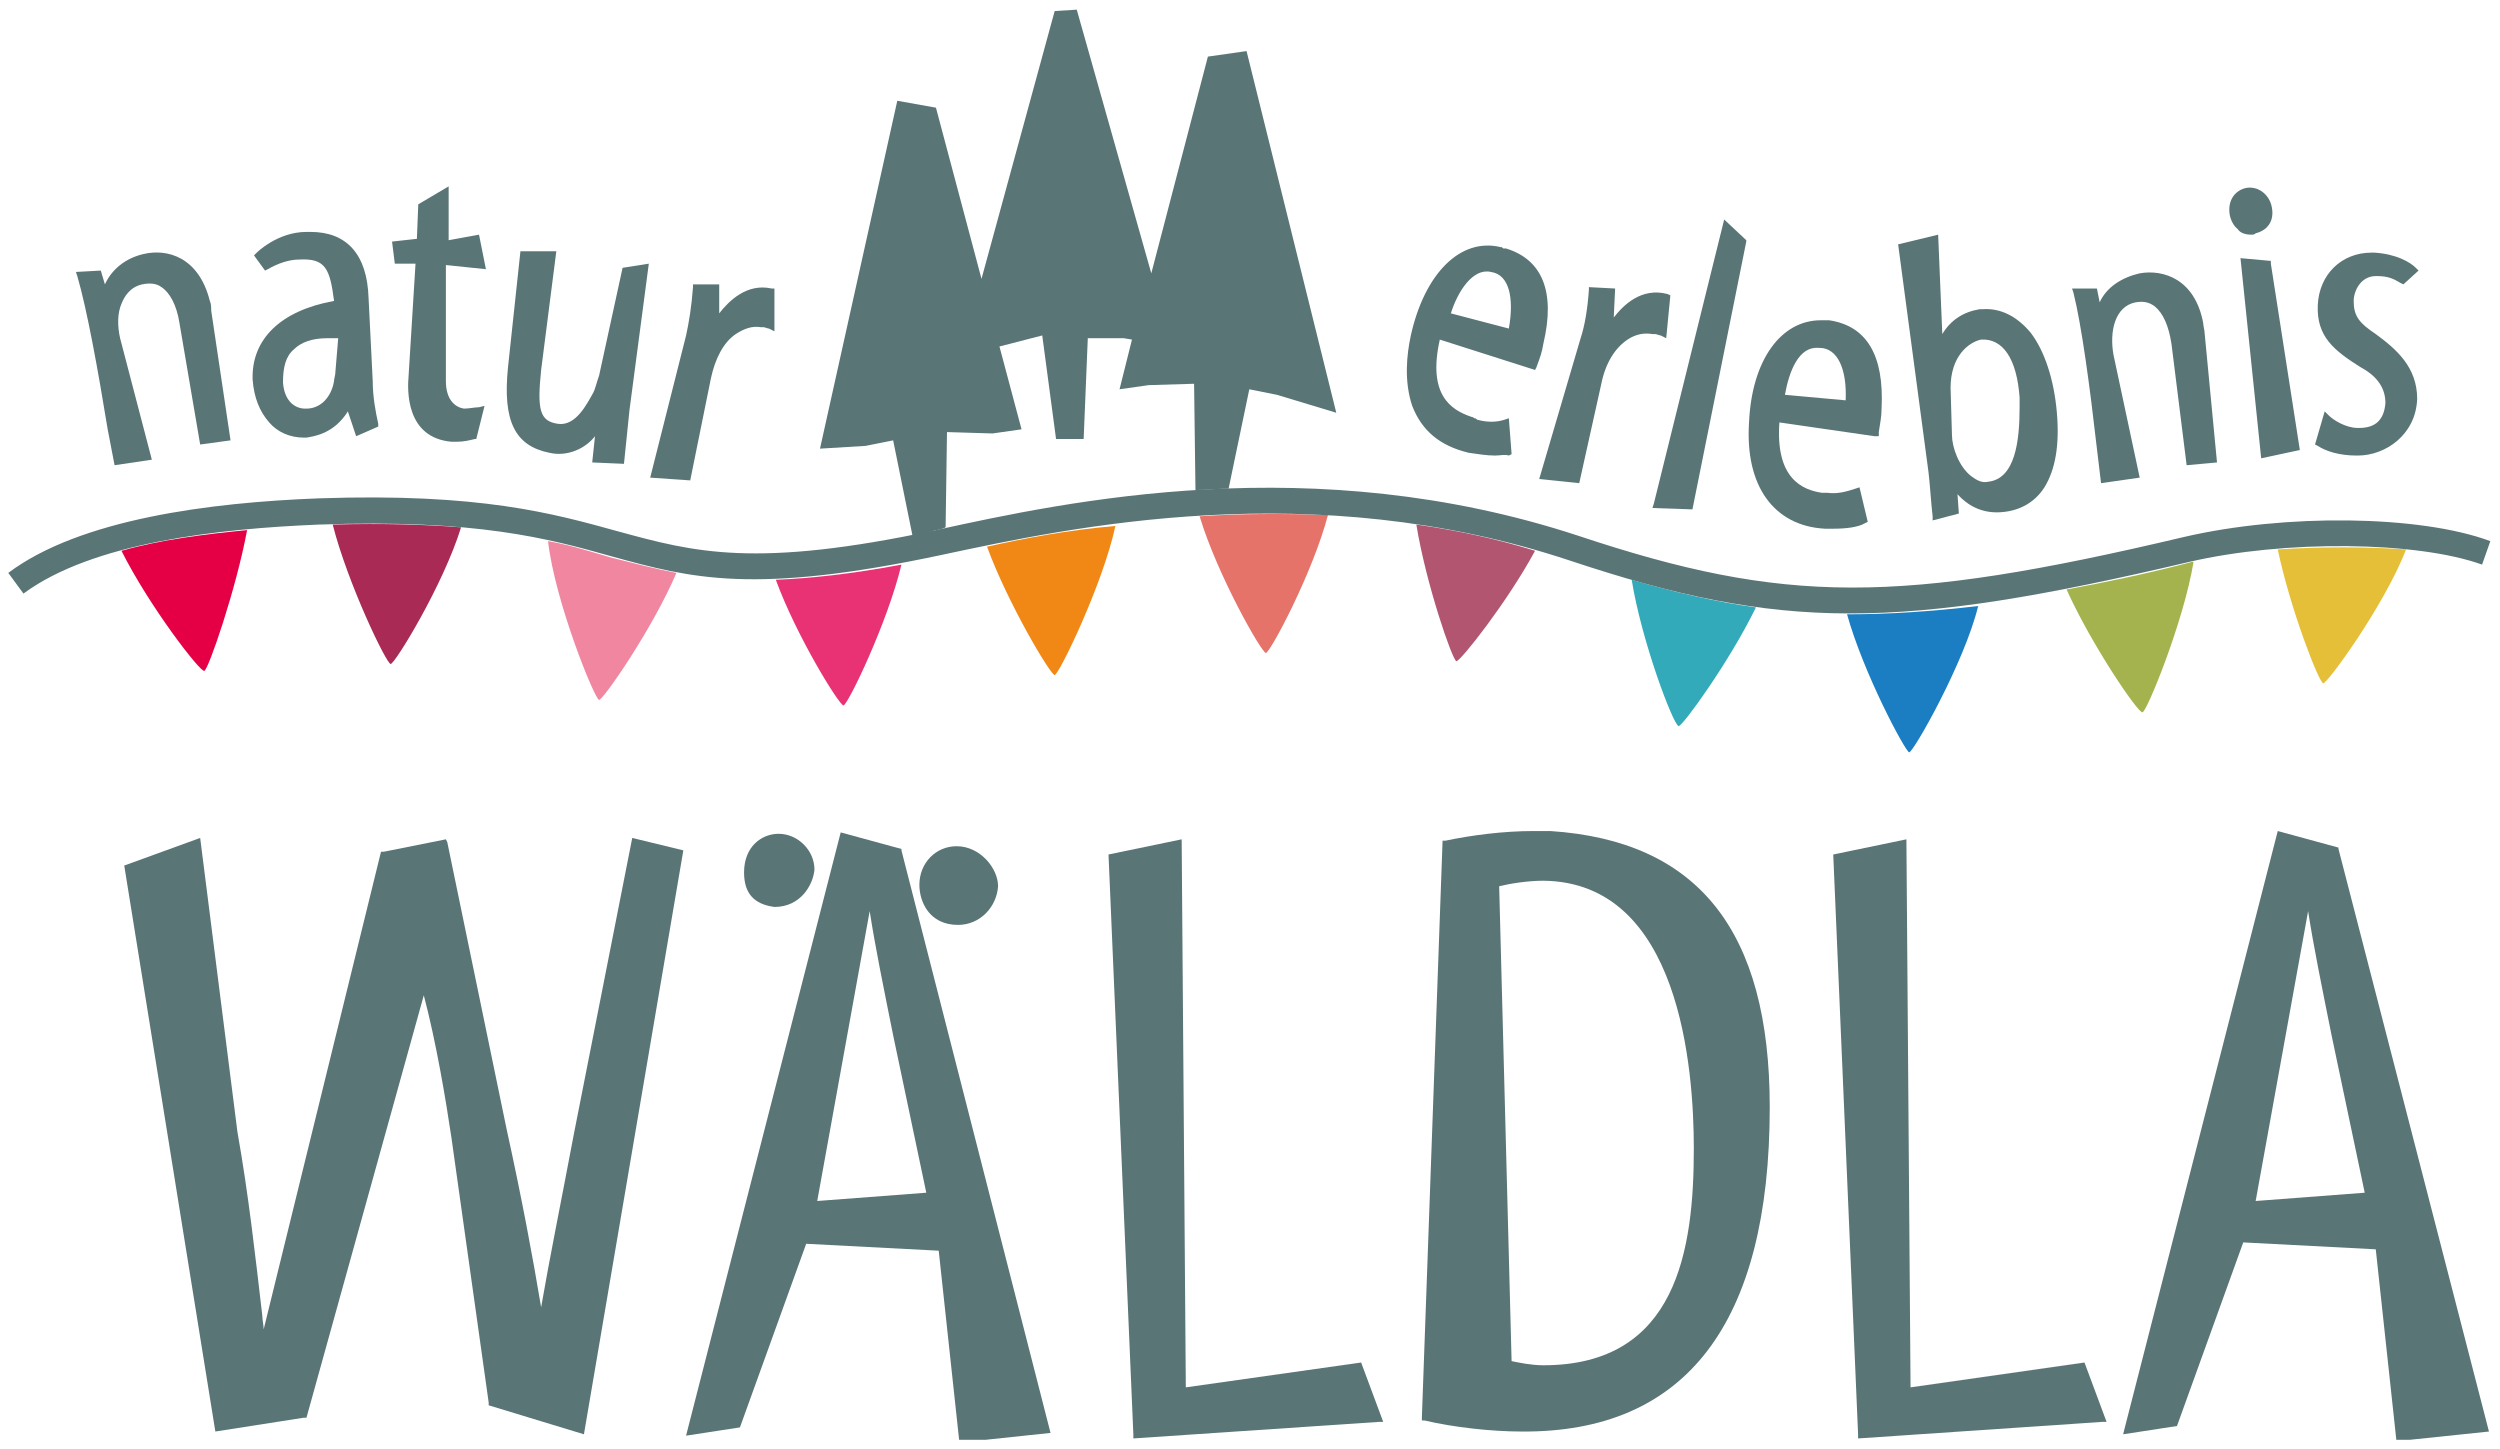
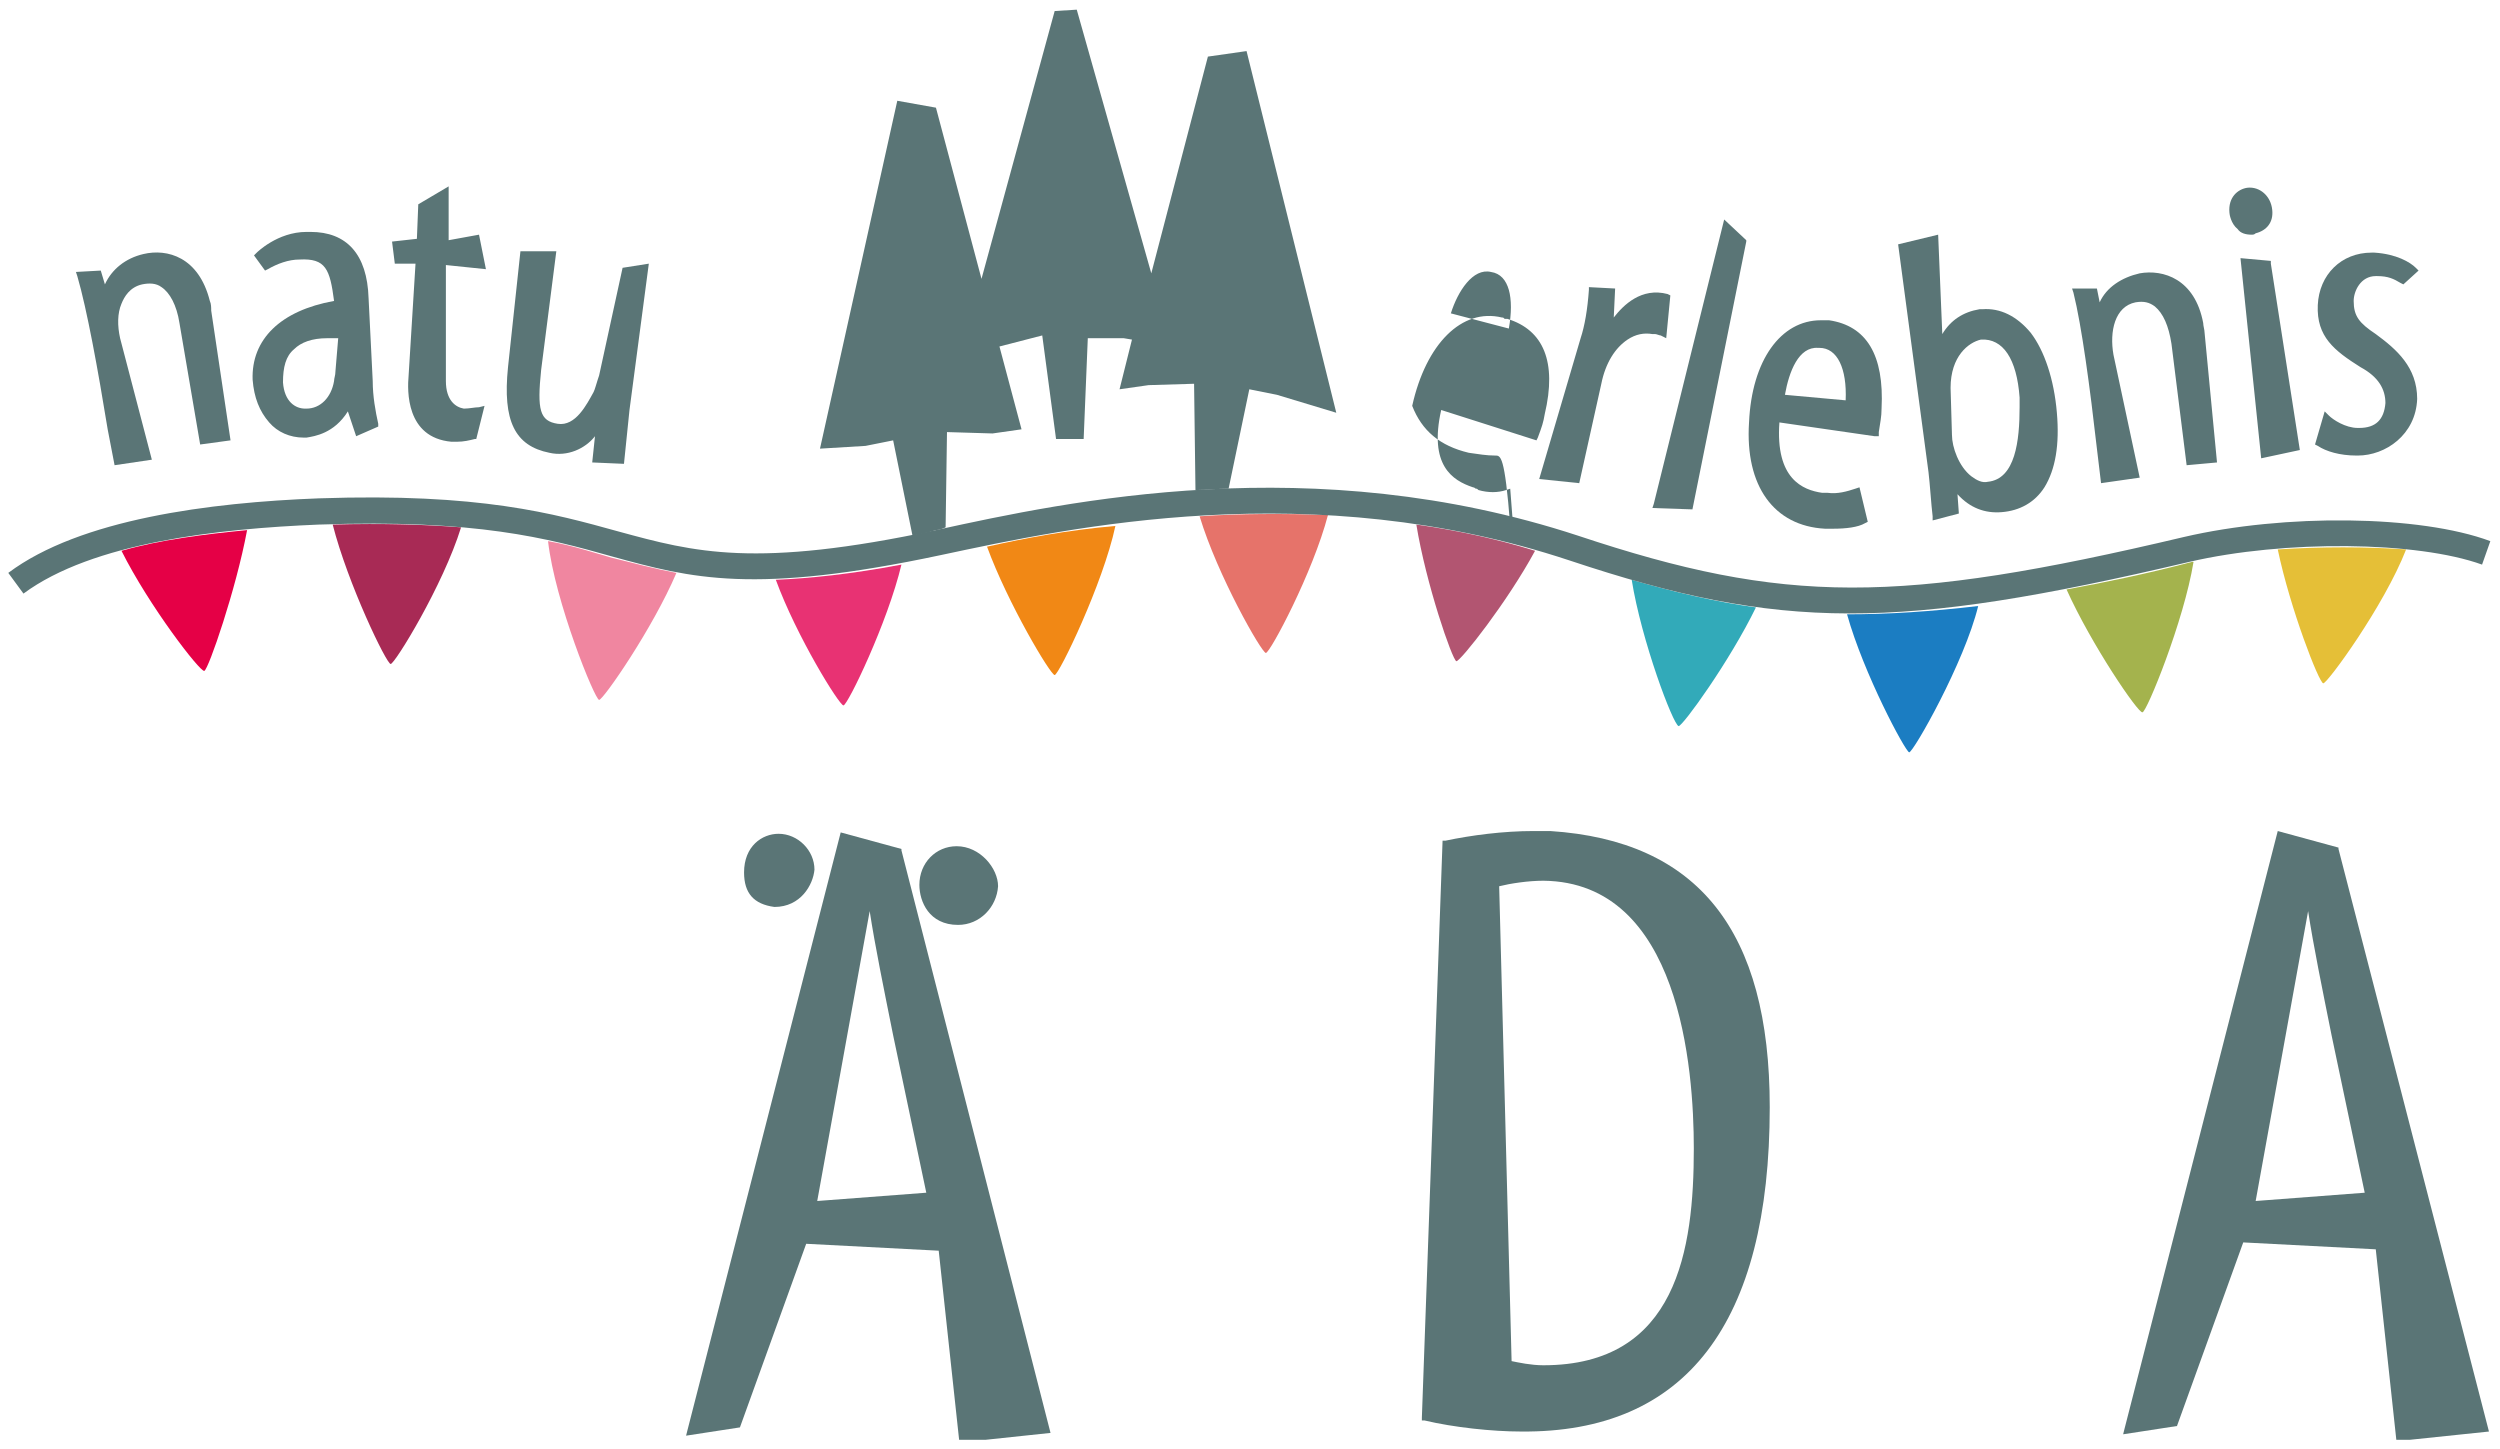
<svg xmlns="http://www.w3.org/2000/svg" xmlns:xlink="http://www.w3.org/1999/xlink" version="1.1" id="Ebene_1" x="0px" y="0px" viewBox="0 0 181.1 105" style="enable-background:new 0 0 181.1 105;" xml:space="preserve">
  <style type="text/css">
	.st0{clip-path:url(#SVGID_00000164477130208925451250000010048145107017356976_);fill:#5A7576;}
	.st1{clip-path:url(#SVGID_00000164477130208925451250000010048145107017356976_);fill:#E50046;}
	.st2{clip-path:url(#SVGID_00000164477130208925451250000010048145107017356976_);fill:#A82A55;}
	.st3{clip-path:url(#SVGID_00000164477130208925451250000010048145107017356976_);fill:#F086A0;}
	.st4{clip-path:url(#SVGID_00000164477130208925451250000010048145107017356976_);fill:#E83273;}
	.st5{clip-path:url(#SVGID_00000164477130208925451250000010048145107017356976_);fill:#F18815;}
	.st6{clip-path:url(#SVGID_00000164477130208925451250000010048145107017356976_);fill:#E6736A;}
	.st7{clip-path:url(#SVGID_00000164477130208925451250000010048145107017356976_);fill:#B25571;}
	.st8{clip-path:url(#SVGID_00000164477130208925451250000010048145107017356976_);fill:#32AAB9;}
	.st9{clip-path:url(#SVGID_00000164477130208925451250000010048145107017356976_);fill:#1B7DC2;}
	.st10{clip-path:url(#SVGID_00000164477130208925451250000010048145107017356976_);fill:#A4B34D;}
	.st11{clip-path:url(#SVGID_00000164477130208925451250000010048145107017356976_);fill:#E5BF37;}
</style>
  <g>
    <defs>
      <rect id="SVGID_1_" x="0.6" y="0.7" width="179.9" height="103.6" />
    </defs>
    <clipPath id="SVGID_00000155844477369043606850000016747170710402313860_">
      <use xlink:href="#SVGID_1_" style="overflow:visible;" />
    </clipPath>
    <path style="clip-path:url(#SVGID_00000155844477369043606850000016747170710402313860_);fill:#5A7576;" d="M24.1,24.5   c-0.1,0-0.3,0-0.4,0c-1.1,0-1.9,0.3-2.4,0.8c-0.6,0.5-0.8,1.3-0.8,2.4c0.1,1.4,0.9,1.9,1.6,1.9c0,0,0,0,0.1,0c1,0,1.8-0.8,2-2   c0-0.2,0.1-0.4,0.1-0.7l0.2-2.4C24.4,24.5,24.2,24.5,24.1,24.5 M22,31.7c-1,0-1.9-0.4-2.5-1.1c-0.7-0.8-1.1-1.8-1.2-3.1   c-0.1-2.9,2-5,5.9-5.7c-0.3-2.3-0.6-3.1-2.5-3c-0.8,0-1.6,0.3-2.3,0.7l-0.2,0.1l-0.8-1.1l0.2-0.2c0,0,1.5-1.5,3.6-1.5   c0.1,0,0.2,0,0.3,0c2.6,0,4.1,1.6,4.2,4.8l0.3,6c0,1.1,0.2,2.2,0.4,3.1l0,0.2l-1.6,0.7l-0.6-1.8c-1,1.6-2.4,1.8-3,1.9   C22.1,31.7,22,31.7,22,31.7 M33.1,32c-0.1,0-0.2,0-0.4,0c-3.3-0.3-3.2-3.7-3.1-4.8l0.5-8.1l-1.5,0l-0.2-1.6l1.8-0.2l0.1-2.5   l2.2-1.3l0,3.9l2.2-0.4l0.5,2.5l-2.9-0.3l0,8.4c0,1.4,0.7,1.9,1.3,2c0.4,0,0.8-0.1,1.1-0.1l0.4-0.1l-0.6,2.4l-0.1,0   C34,31.9,33.6,32,33.1,32 M8.3,33.7l-0.5-2.6C7.1,26.8,6.3,22.4,5.6,20l-0.1-0.3l1.8-0.1l0.3,1c0.5-1.1,1.5-1.9,2.8-2.2   c1.7-0.4,4,0.2,4.8,3.4c0.1,0.2,0.1,0.5,0.1,0.7l1.4,9.4l-2.2,0.3l-1.5-8.8c-0.2-1.3-0.7-2.2-1.3-2.6c-0.4-0.3-0.9-0.3-1.4-0.2   C9.4,20.8,9,21.5,8.8,22c-0.3,0.7-0.3,1.6-0.1,2.5l2.3,8.8L8.3,33.7z" />
    <path style="clip-path:url(#SVGID_00000155844477369043606850000016747170710402313860_);fill:#5A7576;" d="M45.2,33.6l-2.3-0.1   l0.2-1.9c-0.7,0.9-2,1.5-3.3,1.2c-2.5-0.5-3.4-2.3-3-6.2l0.9-8.4l2.6,0l-1.1,8.6c-0.3,2.9-0.1,3.7,1.2,3.9c1.3,0.2,2.1-1.4,2.6-2.3   c0.1-0.2,0.2-0.6,0.3-0.9l0.1-0.3l1.7-7.8l1.9-0.3l-1.4,10.6L45.2,33.6z" />
-     <path style="clip-path:url(#SVGID_00000155844477369043606850000016747170710402313860_);fill:#5A7576;" d="M50,34.8l-2.9-0.2   l2.6-10.3c0.2-0.9,0.4-2.1,0.5-3.5l0-0.2l1.9,0l0,2.1c0.7-0.9,2-2.2,3.8-1.8l0.2,0L56.1,24l-0.4-0.2c-0.1,0-0.3-0.1-0.4-0.1   c-0.1,0-0.2,0-0.2,0c-0.6-0.1-1.2,0.1-1.8,0.5c-0.9,0.6-1.5,1.8-1.8,3.2L50,34.8z" />
-     <path style="clip-path:url(#SVGID_00000155844477369043606850000016747170710402313860_);fill:#5A7576;" d="M163.1,17   c-0.4,0-0.8-0.1-1-0.4c-0.5-0.4-0.6-1.1-0.6-1.2c-0.1-1.1,0.6-1.7,1.3-1.8c0.9-0.1,1.7,0.6,1.8,1.6c0.1,0.9-0.4,1.5-1.2,1.7l0,0   C163.3,17,163.2,17,163.1,17 M105.1,22.7l4.2,1.1c0.2-1.1,0.2-2.1,0-2.8c-0.2-0.7-0.6-1.2-1.3-1.3   C106.7,19.4,105.6,21.1,105.1,22.7 M129.3,28.6l4.4,0.4c0.1-2.3-0.6-3.8-1.9-3.8c0,0-0.1,0-0.1,0C130.3,25.1,129.6,26.9,129.3,28.6    M108.3,33c-0.6,0-1.2-0.1-1.9-0.2c-2.1-0.5-3.4-1.6-4.1-3.4c-0.6-1.8-0.4-3.7-0.1-5.1c1-4.5,3.6-7.1,6.5-6.4c0.1,0,0.1,0,0.2,0.1   c0.1,0,0.1,0,0.2,0c2.6,0.8,3.6,3.1,2.7,6.9c-0.1,0.6-0.2,0.9-0.5,1.7l-0.1,0.2l-6.9-2.2c-0.9,4,0.8,5.1,2.3,5.6c0,0,0.1,0,0.2,0.1   c0.1,0,0.1,0,0.2,0.1c0.7,0.2,1.4,0.2,2,0l0.3-0.1l0.2,2.6l-0.2,0.1C109,32.9,108.7,33,108.3,33 M170.8,33c0,0-0.1,0-0.1,0   c-1.2,0-2.2-0.3-2.8-0.7l-0.2-0.1l0.7-2.4l0.3,0.3c0.3,0.3,1.2,0.9,2.1,0.9c0,0,0.1,0,0.1,0c1.2,0,1.8-0.6,1.9-1.8   c0-1-0.5-1.9-1.8-2.6c-1.9-1.2-3.2-2.2-3.1-4.5c0.1-2.2,1.7-3.8,3.9-3.8c0.1,0,0.1,0,0.2,0c1.6,0.1,2.6,0.7,3,1.1l0.2,0.2l-1.1,1   l-0.2-0.1c-0.5-0.3-0.9-0.5-1.7-0.5c0,0,0,0-0.1,0c-1.1,0-1.6,1.1-1.6,1.8c0,1.1,0.4,1.6,1.6,2.4c1.5,1.1,3,2.4,3,4.7   C175,31.5,172.8,33,170.8,33 M163.8,33.2l-1.5-14.5l2.2,0.2l0,0.2l2.1,13.5L163.8,33.2z M152.2,35l-0.3-2.5   c-0.5-4.4-1.1-8.9-1.7-11.3l-0.1-0.3l1.8,0l0.2,1c0.5-1.1,1.6-1.8,2.9-2.1c1.7-0.3,4,0.4,4.6,3.6c0,0.2,0.1,0.5,0.1,0.7l0.9,9.4   l-2.2,0.2l-1.1-8.8c-0.2-1.3-0.6-2.2-1.2-2.7c-0.4-0.3-0.8-0.4-1.4-0.3c-1.5,0.3-1.9,2.1-1.6,3.8l1.9,8.9L152.2,35z M122.6,36.9   l-2.9-0.1l0.1-0.3l5.1-20.6l1.6,1.5l0,0.1L122.6,36.9z M132.8,38.3c-0.2,0-0.4,0-0.6,0c-3.7-0.2-5.8-3.1-5.5-7.7   c0.2-4.5,2.3-7.4,5.2-7.4c0.1,0,0.2,0,0.2,0c0.1,0,0.1,0,0.2,0c0.1,0,0.1,0,0.2,0c2.7,0.4,4,2.5,3.8,6.4c0,0.6-0.1,1-0.2,1.7l0,0.3   l-0.3,0l-6.9-1c-0.3,4.1,1.7,4.9,3.1,5.1c0.1,0,0.1,0,0.2,0c0.1,0,0.1,0,0.2,0c0.7,0.1,1.4-0.1,2-0.3l0.3-0.1l0.6,2.5l-0.2,0.1   C134.6,38.2,133.7,38.3,132.8,38.3" />
+     <path style="clip-path:url(#SVGID_00000155844477369043606850000016747170710402313860_);fill:#5A7576;" d="M163.1,17   c-0.4,0-0.8-0.1-1-0.4c-0.5-0.4-0.6-1.1-0.6-1.2c-0.1-1.1,0.6-1.7,1.3-1.8c0.9-0.1,1.7,0.6,1.8,1.6c0.1,0.9-0.4,1.5-1.2,1.7l0,0   C163.3,17,163.2,17,163.1,17 M105.1,22.7l4.2,1.1c0.2-1.1,0.2-2.1,0-2.8c-0.2-0.7-0.6-1.2-1.3-1.3   C106.7,19.4,105.6,21.1,105.1,22.7 M129.3,28.6l4.4,0.4c0.1-2.3-0.6-3.8-1.9-3.8c0,0-0.1,0-0.1,0C130.3,25.1,129.6,26.9,129.3,28.6    M108.3,33c-0.6,0-1.2-0.1-1.9-0.2c-2.1-0.5-3.4-1.6-4.1-3.4c1-4.5,3.6-7.1,6.5-6.4c0.1,0,0.1,0,0.2,0.1   c0.1,0,0.1,0,0.2,0c2.6,0.8,3.6,3.1,2.7,6.9c-0.1,0.6-0.2,0.9-0.5,1.7l-0.1,0.2l-6.9-2.2c-0.9,4,0.8,5.1,2.3,5.6c0,0,0.1,0,0.2,0.1   c0.1,0,0.1,0,0.2,0.1c0.7,0.2,1.4,0.2,2,0l0.3-0.1l0.2,2.6l-0.2,0.1C109,32.9,108.7,33,108.3,33 M170.8,33c0,0-0.1,0-0.1,0   c-1.2,0-2.2-0.3-2.8-0.7l-0.2-0.1l0.7-2.4l0.3,0.3c0.3,0.3,1.2,0.9,2.1,0.9c0,0,0.1,0,0.1,0c1.2,0,1.8-0.6,1.9-1.8   c0-1-0.5-1.9-1.8-2.6c-1.9-1.2-3.2-2.2-3.1-4.5c0.1-2.2,1.7-3.8,3.9-3.8c0.1,0,0.1,0,0.2,0c1.6,0.1,2.6,0.7,3,1.1l0.2,0.2l-1.1,1   l-0.2-0.1c-0.5-0.3-0.9-0.5-1.7-0.5c0,0,0,0-0.1,0c-1.1,0-1.6,1.1-1.6,1.8c0,1.1,0.4,1.6,1.6,2.4c1.5,1.1,3,2.4,3,4.7   C175,31.5,172.8,33,170.8,33 M163.8,33.2l-1.5-14.5l2.2,0.2l0,0.2l2.1,13.5L163.8,33.2z M152.2,35l-0.3-2.5   c-0.5-4.4-1.1-8.9-1.7-11.3l-0.1-0.3l1.8,0l0.2,1c0.5-1.1,1.6-1.8,2.9-2.1c1.7-0.3,4,0.4,4.6,3.6c0,0.2,0.1,0.5,0.1,0.7l0.9,9.4   l-2.2,0.2l-1.1-8.8c-0.2-1.3-0.6-2.2-1.2-2.7c-0.4-0.3-0.8-0.4-1.4-0.3c-1.5,0.3-1.9,2.1-1.6,3.8l1.9,8.9L152.2,35z M122.6,36.9   l-2.9-0.1l0.1-0.3l5.1-20.6l1.6,1.5l0,0.1L122.6,36.9z M132.8,38.3c-0.2,0-0.4,0-0.6,0c-3.7-0.2-5.8-3.1-5.5-7.7   c0.2-4.5,2.3-7.4,5.2-7.4c0.1,0,0.2,0,0.2,0c0.1,0,0.1,0,0.2,0c0.1,0,0.1,0,0.2,0c2.7,0.4,4,2.5,3.8,6.4c0,0.6-0.1,1-0.2,1.7l0,0.3   l-0.3,0l-6.9-1c-0.3,4.1,1.7,4.9,3.1,5.1c0.1,0,0.1,0,0.2,0c0.1,0,0.1,0,0.2,0c0.7,0.1,1.4-0.1,2-0.3l0.3-0.1l0.6,2.5l-0.2,0.1   C134.6,38.2,133.7,38.3,132.8,38.3" />
    <path style="clip-path:url(#SVGID_00000155844477369043606850000016747170710402313860_);fill:#5A7576;" d="M141.3,28.1l0.1,3.4   c0,0.9,0.5,2.3,1.4,3c0.4,0.3,0.8,0.5,1.2,0.4c2-0.2,2.3-3,2.3-5.4c0-0.1,0-0.3,0-0.4c0-0.1,0-0.2,0-0.3c-0.2-2.8-1.2-4.3-2.8-4.2   C142.6,24.8,141.3,25.8,141.3,28.1 M140,37.7l0-0.3c-0.1-0.8-0.2-2.4-0.3-3.2l-2.2-16.5l2.9-0.7l0.3,7.2c0.6-1,1.5-1.6,2.7-1.8   l0.2,0c1.3-0.1,2.5,0.5,3.5,1.7c1,1.3,1.7,3.4,1.9,5.8c0.2,2.3-0.1,4.1-0.9,5.4c-0.7,1.1-1.8,1.7-3.1,1.8c-1.2,0.1-2.3-0.3-3.2-1.3   l0.1,1.4L140,37.7z" />
    <path style="clip-path:url(#SVGID_00000155844477369043606850000016747170710402313860_);fill:#5A7576;" d="M114.4,35l-2.9-0.3   l3-10.2c0.3-0.9,0.5-2.1,0.6-3.5l0-0.2l1.9,0.1l-0.1,2.1c0.7-0.9,2-2.2,3.9-1.7l0.2,0.1l-0.3,3.1l-0.4-0.2c-0.1,0-0.3-0.1-0.4-0.1   c-0.1,0-0.2,0-0.2,0c-0.6-0.1-1.2,0-1.8,0.4c-0.9,0.6-1.6,1.7-1.9,3.2L114.4,35z" />
-     <path style="clip-path:url(#SVGID_00000155844477369043606850000016747170710402313860_);fill:#5A7576;" d="M42.3,103.9l-6.9-2.1   l0-0.2l-2.7-19.2c-0.4-2.7-1.1-6.9-2-10.3l-8.5,30.6l-0.2,0l-6.4,1L9,62.7l5.5-2L17.2,82c0.8,4.5,1.3,9,1.8,13.3   c0,0.3,0.1,0.7,0.1,1l8.5-34.6l0.2,0l4.5-0.9l0.1,0.2l4.3,20.8c1.1,5,1.9,9.3,2.5,12.9c0.6-3.5,1.4-7.4,2.4-12.7l4.2-21.3l3.7,0.9   L42.3,103.9z M82.1,104.2l0-0.3l-1.8-42l5.3-1.1l0.3,39.7l12.7-1.8l1.6,4.3l-0.3,0L82.1,104.2z M134.6,104.2l0-0.3l-1.8-42l5.3-1.1   l0.3,39.7l12.6-1.8l1.6,4.3l-0.3,0L134.6,104.2z" />
    <path style="clip-path:url(#SVGID_00000155844477369043606850000016747170710402313860_);fill:#5A7576;" d="M56.1,65.7   c-1.5-0.2-2.2-1-2.2-2.5c0-1.9,1.3-2.8,2.5-2.8c1.4,0,2.6,1.2,2.6,2.6C58.9,64.1,58,65.7,56.1,65.7" />
    <path style="clip-path:url(#SVGID_00000155844477369043606850000016747170710402313860_);fill:#5A7576;" d="M69.4,67   c-2.1,0-2.8-1.7-2.8-2.9c0-1.6,1.2-2.8,2.7-2.8c1.7,0,3,1.6,3,2.9C72.2,65.7,71,67,69.4,67" />
    <path style="clip-path:url(#SVGID_00000155844477369043606850000016747170710402313860_);fill:#5A7576;" d="M171.3,86.4l-7.9,0.6   l3.8-21l0,0c0.4,2.6,1,5.5,1.7,9L171.3,86.4z M180.3,103.7l-10.9-42.2l0-0.1l-4.4-1.2l-11.1,43.3l-0.1,0.4l3.9-0.6l4.8-13.3   l9.6,0.5l1.5,13.9L180.3,103.7z" />
    <path style="clip-path:url(#SVGID_00000155844477369043606850000016747170710402313860_);fill:#5A7576;" d="M67.1,86.4l-7.9,0.6   l3.8-21l0,0c0.4,2.6,1,5.5,1.7,9L67.1,86.4z M76.1,103.8L65.3,61.6l0-0.1l-4.4-1.2l-11.1,43.3l-0.1,0.4l3.9-0.6l4.8-13.3l9.6,0.5   l1.5,13.9L76.1,103.8z" />
    <path style="clip-path:url(#SVGID_00000155844477369043606850000016747170710402313860_);fill:#5A7576;" d="M122.7,83.2   c0,7.3-1.2,15.7-10.9,15.7c-0.9,0-1.8-0.2-2.3-0.3l-0.9-34.4c0.8-0.2,2.1-0.4,3.2-0.4C121.7,63.9,122.7,77.4,122.7,83.2    M128.2,80.2c0-12.8-5.2-19.3-15.9-20h-1.2c-2.2,0-4.5,0.3-6.4,0.7l-0.2,0l-1.5,41.8l0,0.2l0.2,0c2.1,0.5,4.9,0.8,7,0.8   C122.1,103.8,128.2,95.9,128.2,80.2" />
    <path style="clip-path:url(#SVGID_00000155844477369043606850000016747170710402313860_);fill:#E50046;" d="M8.8,39.9   c2,4,5.7,8.8,6,8.7c0.3-0.1,2.3-5.9,3.1-10.2C14.8,38.7,11.6,39.1,8.8,39.9" />
    <path style="clip-path:url(#SVGID_00000155844477369043606850000016747170710402313860_);fill:#A82A55;" d="M24.1,38   c1.1,4.3,3.9,10.1,4.2,10.1c0.3,0,3.8-5.7,5.1-9.9C30.8,38,27.8,37.9,24.1,38" />
    <path style="clip-path:url(#SVGID_00000155844477369043606850000016747170710402313860_);fill:#F086A0;" d="M39.7,39.2   c0.5,4.4,3.4,11.5,3.7,11.5c0.3,0,3.9-5.2,5.6-9.2c-1.6-0.3-3.1-0.7-4.7-1.1C42.9,40,41.4,39.5,39.7,39.2" />
    <path style="clip-path:url(#SVGID_00000155844477369043606850000016747170710402313860_);fill:#E83273;" d="M56.2,42   c1.5,4.1,4.6,9.1,4.9,9.1c0.3,0,3.2-6,4.2-10.2C61.6,41.6,58.6,41.9,56.2,42" />
    <path style="clip-path:url(#SVGID_00000155844477369043606850000016747170710402313860_);fill:#F18815;" d="M71.5,39.6   c1.5,4.1,4.6,9.3,4.9,9.3c0.3,0,3.5-6.6,4.4-10.8C77.3,38.4,74.2,39,71.5,39.6" />
    <path style="clip-path:url(#SVGID_00000155844477369043606850000016747170710402313860_);fill:#E6736A;" d="M86.9,37.4   c1.3,4.3,4.5,9.9,4.8,9.9c0.3,0,3.4-5.8,4.5-10C93,37.2,89.8,37.2,86.9,37.4" />
    <path style="clip-path:url(#SVGID_00000155844477369043606850000016747170710402313860_);fill:#B25571;" d="M102.6,38   c0.7,4.3,2.6,9.8,2.9,9.9c0.3,0,3.7-4.3,5.7-8C108.3,39,105.4,38.4,102.6,38" />
    <path style="clip-path:url(#SVGID_00000155844477369043606850000016747170710402313860_);fill:#32AAB9;" d="M118.2,42   c0.7,4.4,3,10.5,3.4,10.6c0.3,0,3.7-4.7,5.6-8.6C124.3,43.6,121.3,42.9,118.2,42" />
    <path style="clip-path:url(#SVGID_00000155844477369043606850000016747170710402313860_);fill:#1B7DC2;" d="M133.8,44.5   c1.2,4.3,4.2,9.9,4.5,10c0.3,0,4-6.5,5-10.6C139.9,44.3,136.8,44.5,133.8,44.5" />
    <path style="clip-path:url(#SVGID_00000155844477369043606850000016747170710402313860_);fill:#A4B34D;" d="M149.7,42.7   c1.8,4,5.2,9,5.5,8.9c0.3,0,3-6.6,3.7-10.9c0,0-0.1,0-0.1,0C155.4,41.6,152.4,42.2,149.7,42.7" />
    <path style="clip-path:url(#SVGID_00000155844477369043606850000016747170710402313860_);fill:#E5BF37;" d="M165,39.8   c0.9,4.3,3,9.7,3.3,9.7c0.3,0,4.4-5.6,6-9.7C171.4,39.6,168.1,39.6,165,39.8" />
    <path style="clip-path:url(#SVGID_00000155844477369043606850000016747170710402313860_);fill:#5A7576;" d="M1.7,43l-1.1-1.5   c5.2-3.9,14.6-5.1,22.5-5.4c11.7-0.4,17,1.1,21.7,2.4c5.5,1.5,9.9,2.7,23-0.1c9.6-2.1,27.3-5.9,46.5,0.4c15,5,23.2,5,43.9,0.1   c7.3-1.7,17.1-1.6,22.2,0.3l-0.6,1.7c-4.7-1.7-14.3-1.8-21.2-0.2c-21.2,5-29.6,5-44.9-0.1c-18.7-6.2-36.1-2.4-45.5-0.4   c-13.6,2.9-18.1,1.7-23.9,0.1c-4.6-1.3-9.8-2.7-21.2-2.3C15.8,38.3,6.7,39.3,1.7,43" />
    <path style="clip-path:url(#SVGID_00000155844477369043606850000016747170710402313860_);fill:#5A7576;" d="M96.8,29.9L90.3,3.7   l-2.8,0.4l-4.1,15.7L78,0.7l-1.6,0.1l-5.3,19.4L67.8,7.8L65,7.3l-5.6,25.2l3.3-0.2l2-0.4l1.4,6.9c0.6-0.1,1.1-0.2,1.7-0.4   c0.2,0,0.5-0.1,0.7-0.2l0.1-6.9l3.3,0.1l2.1-0.3l-1.6-6l3.1-0.8l1,7.5h2l0.3-7.3h2.6l0.6,0.1l-0.9,3.6l2.1-0.3l3.3-0.1l0.1,7.7   c0.8,0,1.6-0.1,2.4-0.1l1.5-7.2l2,0.4L96.8,29.9z" />
  </g>
</svg>